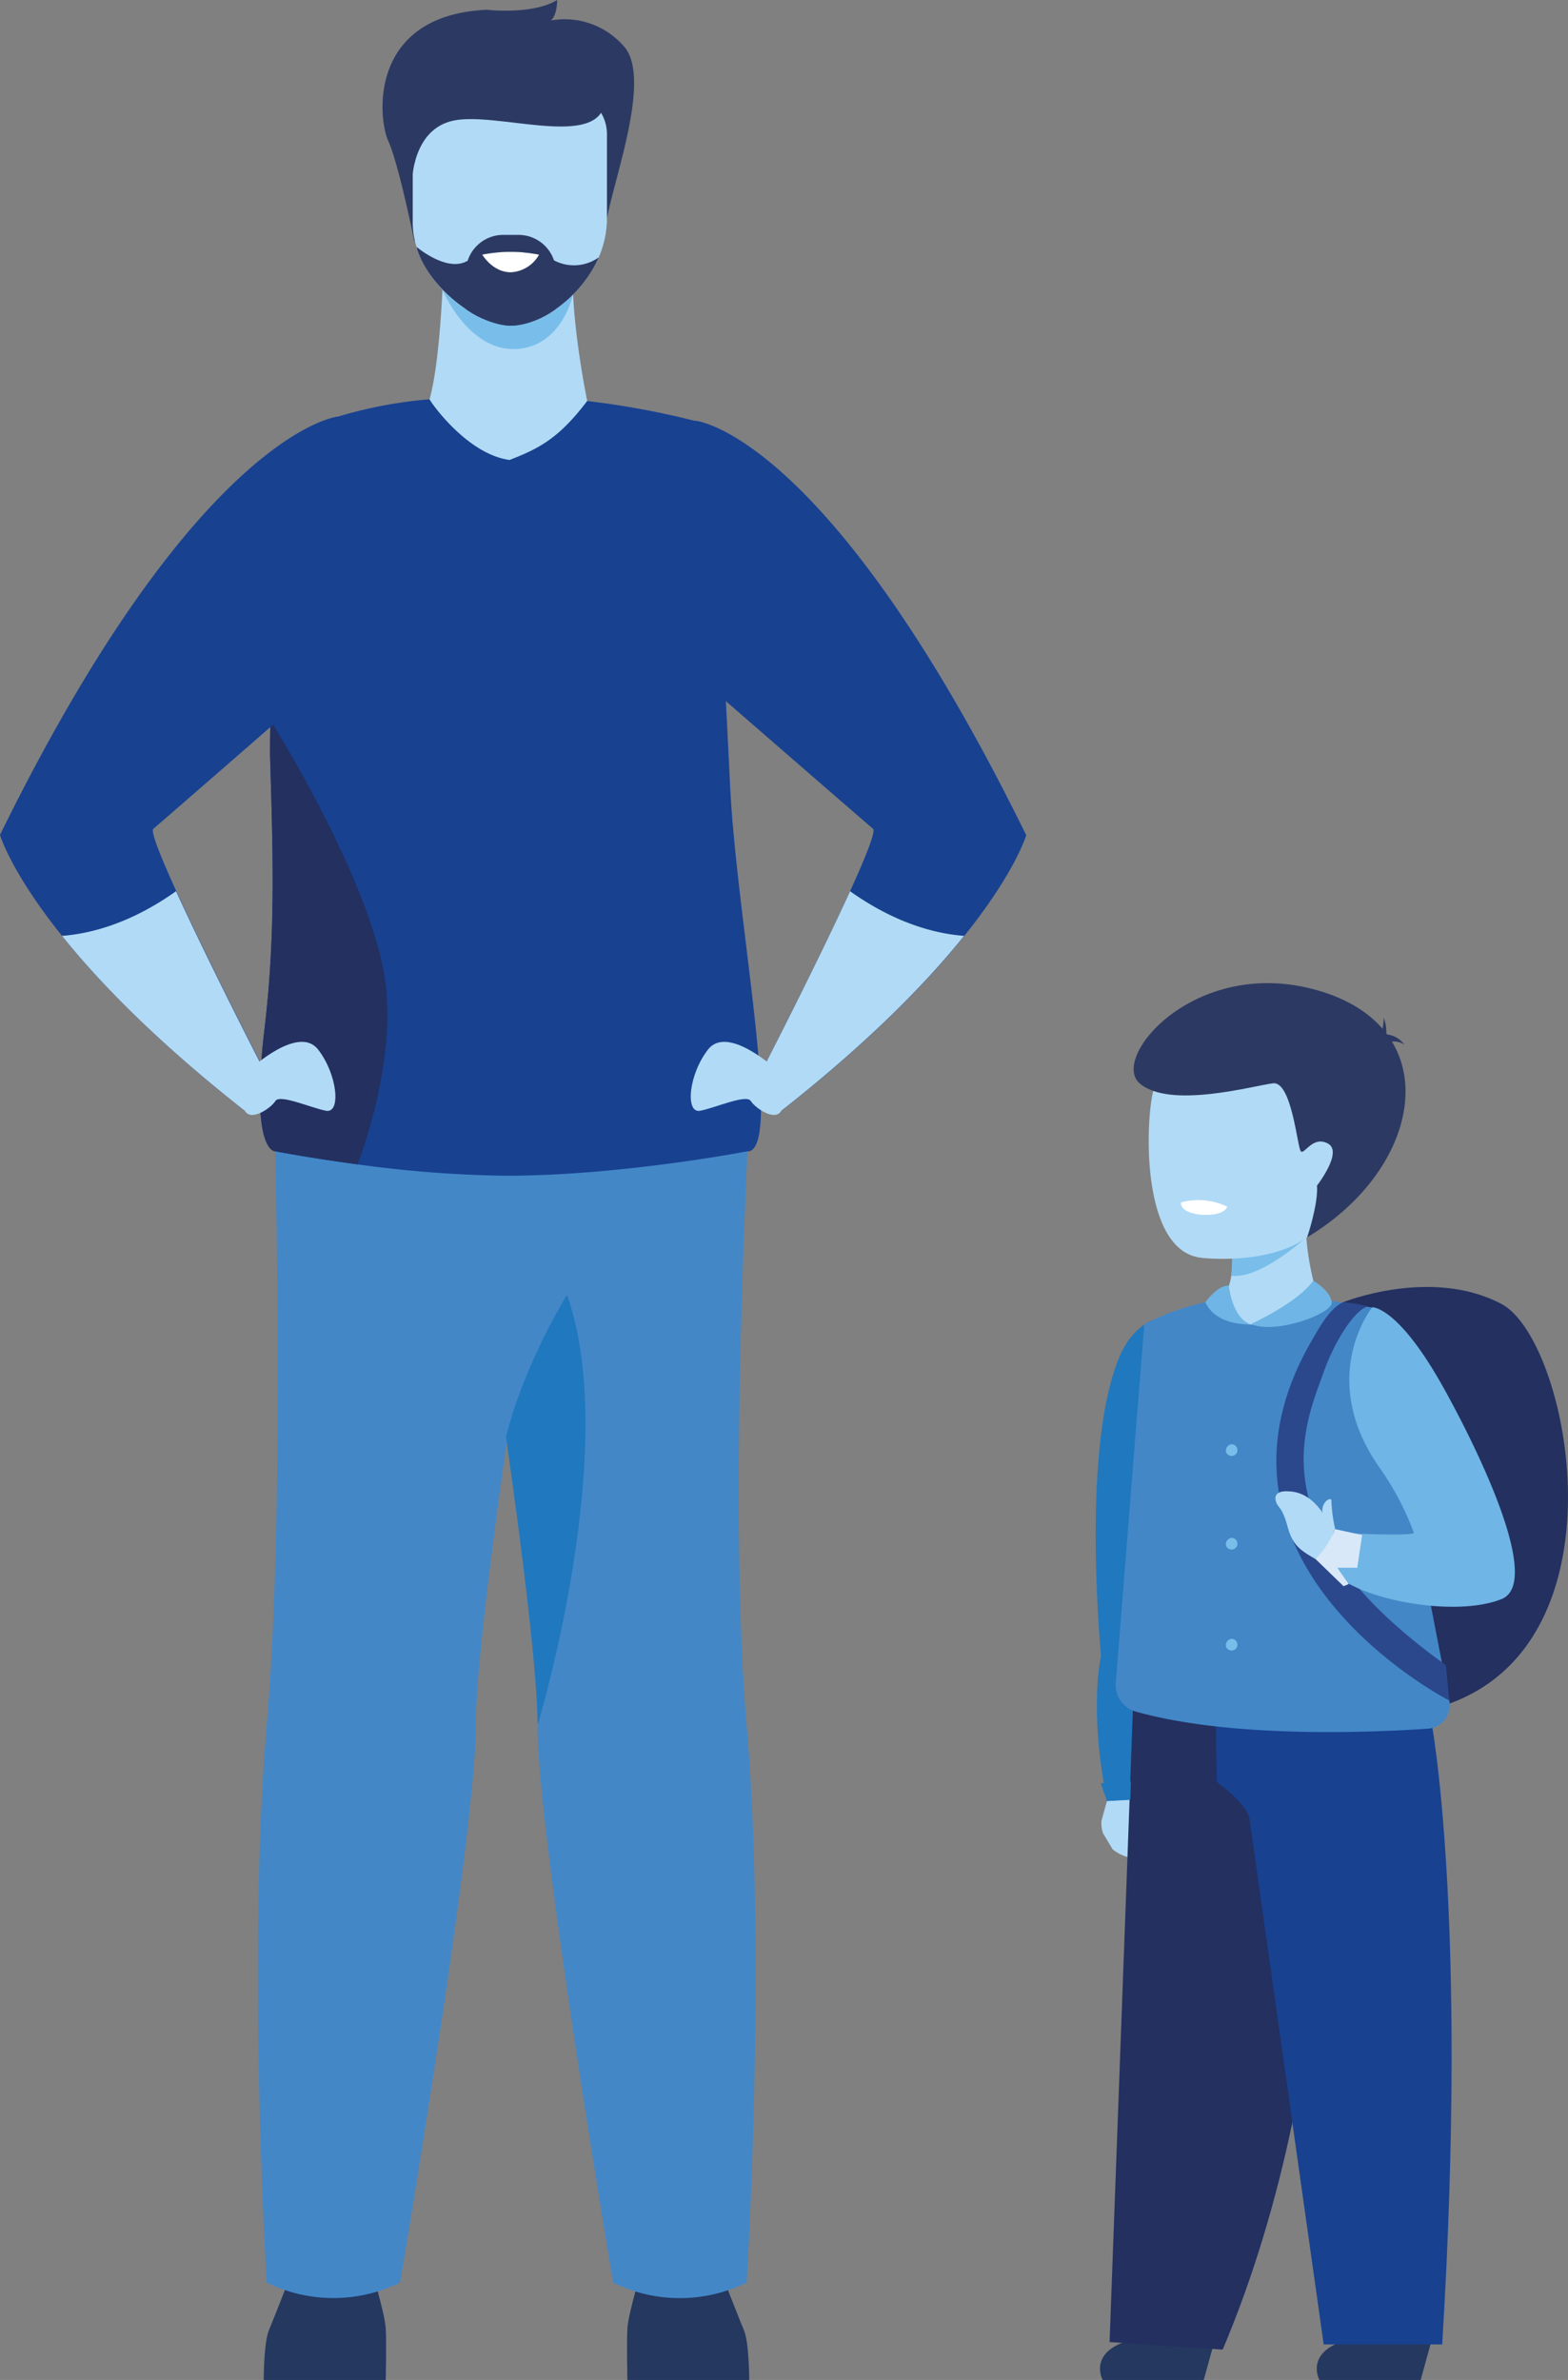
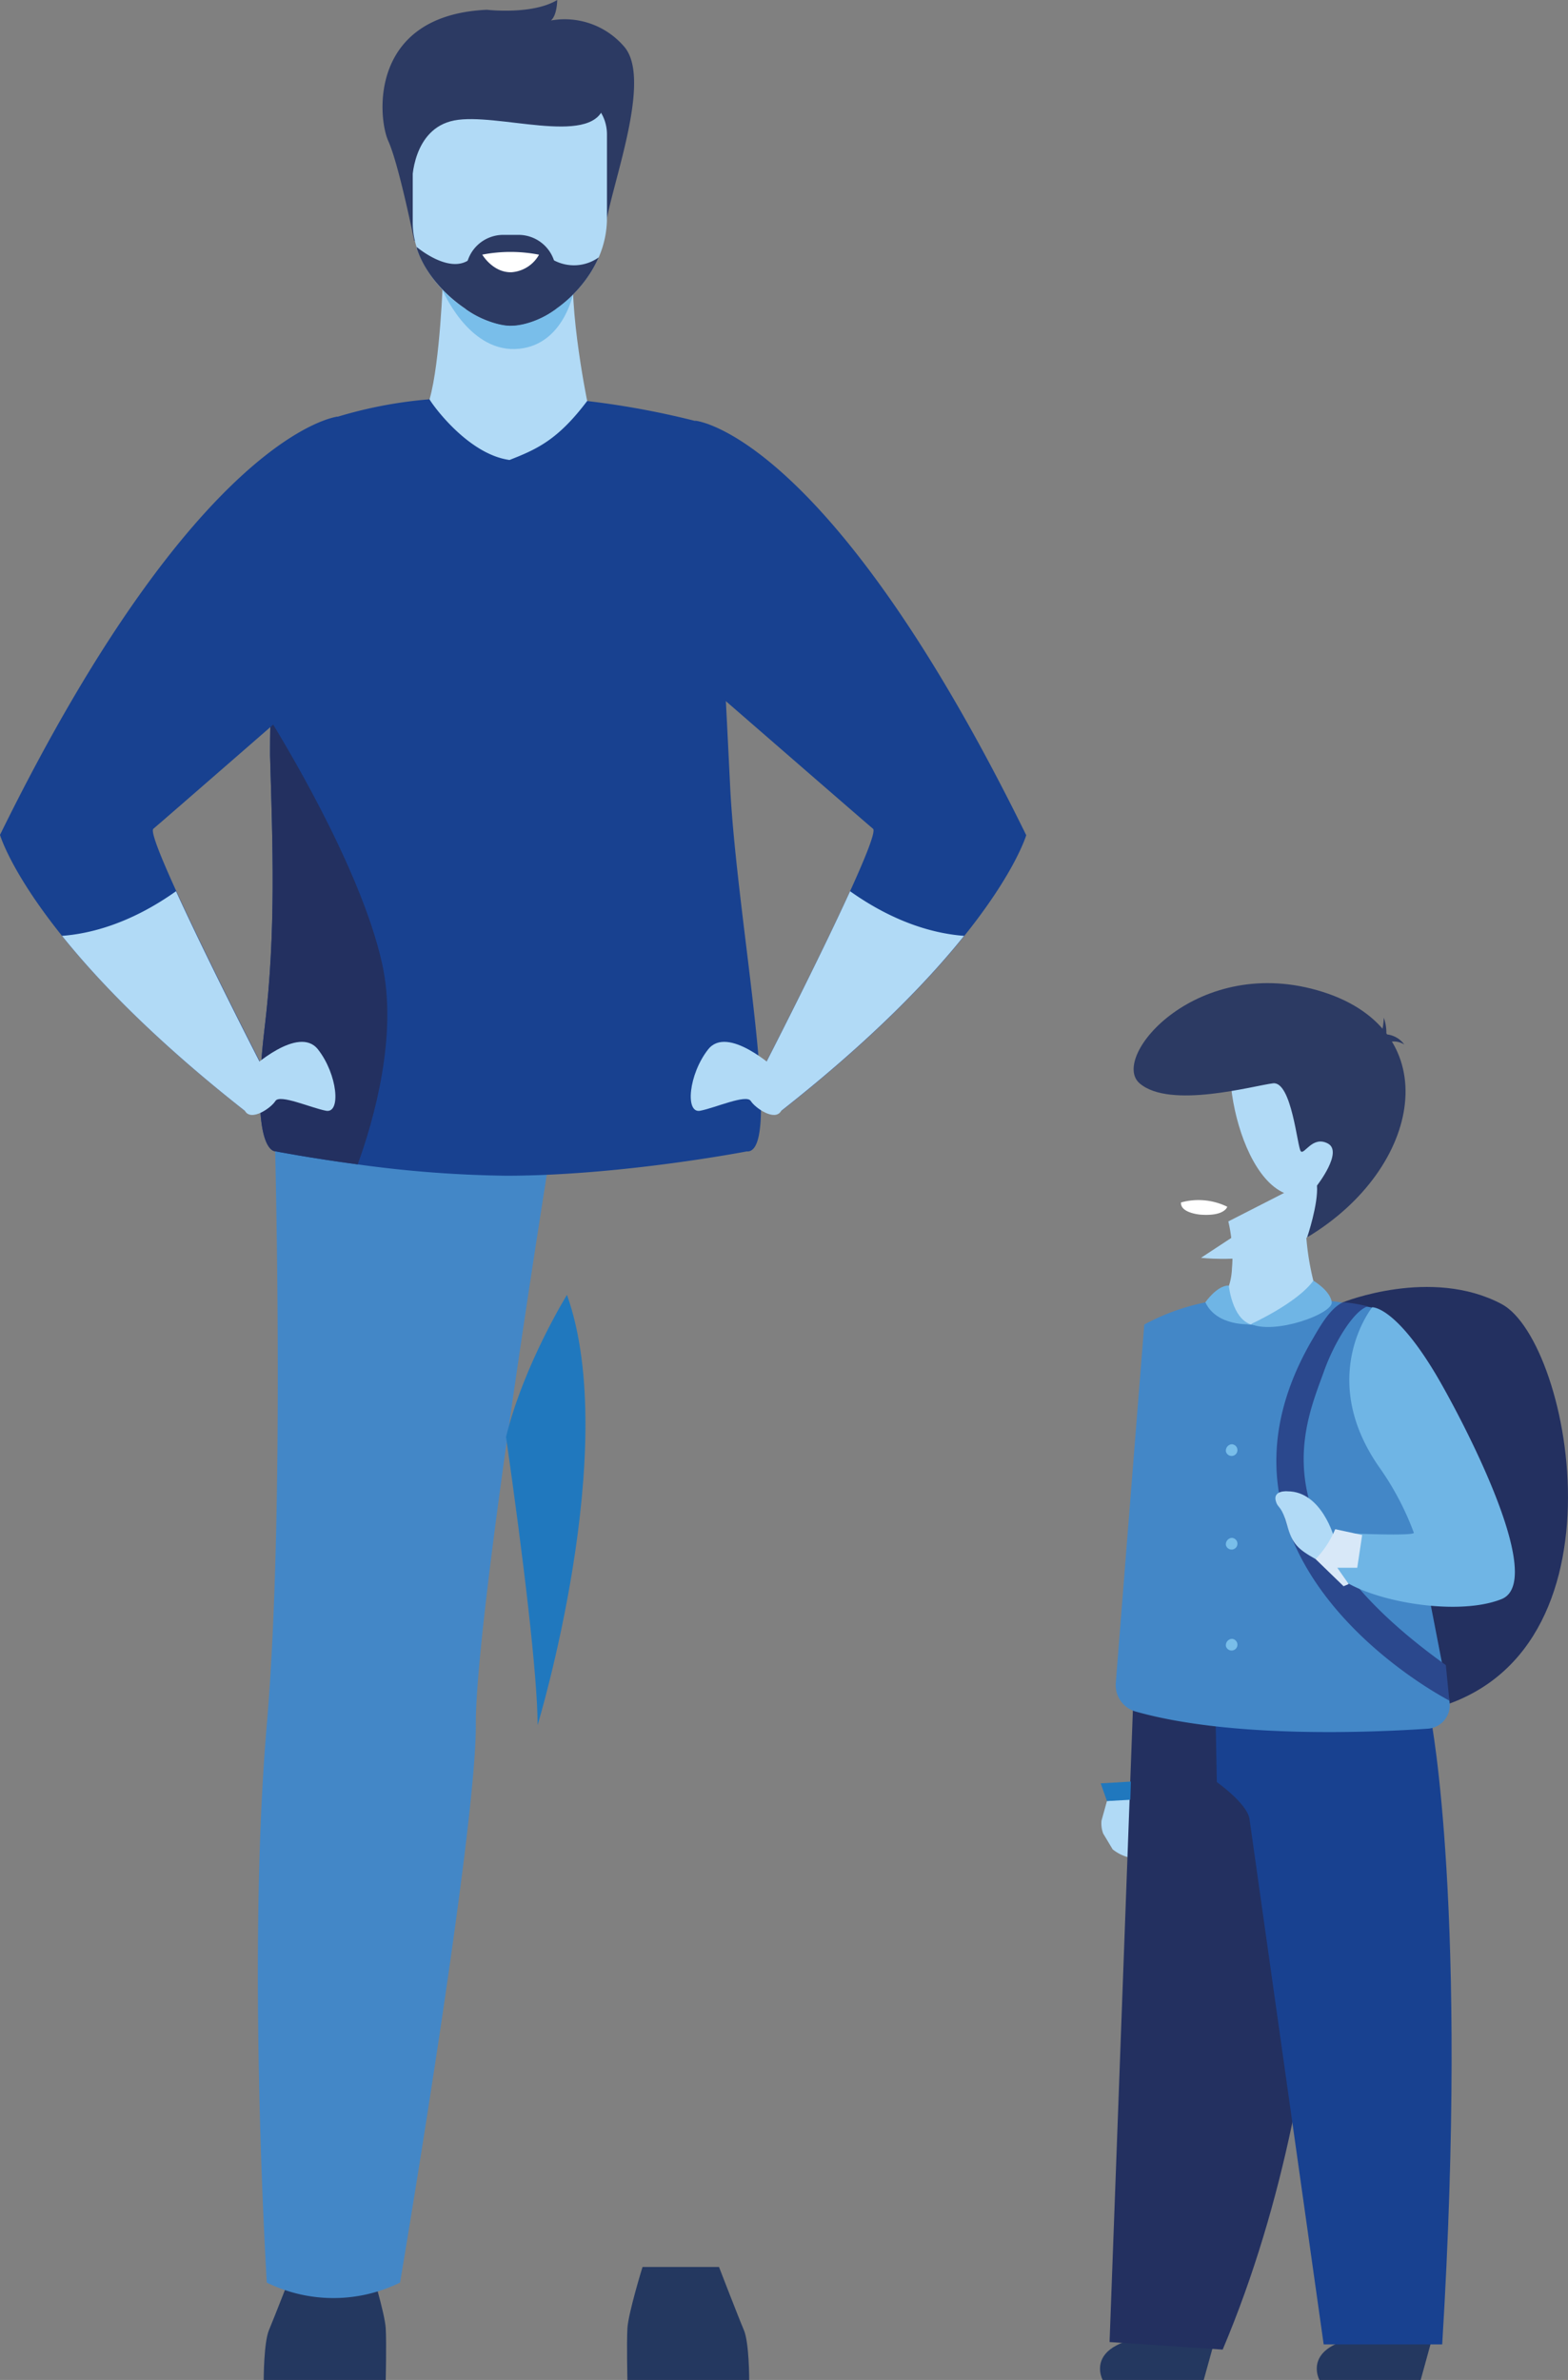
<svg xmlns="http://www.w3.org/2000/svg" id="Слой_1" data-name="Слой 1" viewBox="0 0 220 333.78">
  <rect x="0" y="0" width="220" height="333.78" fill="#808080" stroke="none" />
  <defs>
    <style>.cls-1{fill:none;}.cls-2{clip-path:url(#clip-path);}.cls-3{fill:#243860;}.cls-4{fill:#b1daf6;}.cls-5{fill:#79beea;}.cls-6{fill:#2c3a63;}.cls-7{fill:#4387c7;}.cls-8{fill:#184190;}.cls-9{fill:#233060;}.cls-10{fill:#2078be;}.cls-11{fill:#fff;}.cls-12{fill:#2b488d;}.cls-13{fill:#6fb5e5;}.cls-14{fill:#d8e8f8;}</style>
    <clipPath id="clip-path" transform="translate(0 0)">
      <rect class="cls-1" width="220" height="333.78" />
    </clipPath>
  </defs>
  <g class="cls-2">
    <path class="cls-3" d="M37,333.78s0-5.25.74-7,3.5-8.85,3.5-8.85H52s2,6.48,2.12,8.6,0,7.25,0,7.25Z" transform="translate(0 0)" />
    <path class="cls-3" d="M105.12,333.78s0-5.25-.75-7-3.49-8.85-3.49-8.85H90.15s-2,6.48-2.12,8.6,0,7.25,0,7.25Z" transform="translate(0 0)" />
    <path class="cls-4" d="M62.15,39S61.77,50.73,60.27,56L48.43,64.23,93,70.91,82.38,56.21s-3.21-15.67-1.52-21.47S62.15,39,62.15,39" transform="translate(0 0)" />
    <path class="cls-5" d="M62.08,40.65s3.53,8.49,10.17,8.3,8.15-7.69,8.15-7.69Z" transform="translate(0 0)" />
    <path class="cls-6" d="M58.12,33.78s-2.15-10.71-3.64-14S51.73,2.12,68.32,1.37c0,0,6.36.75,9.86-1.37,0,0,0,2.12-.88,2.87A11,11,0,0,1,87.53,6.49c4.49,5-3,22.45-2.62,26.56Z" transform="translate(0 0)" />
    <path class="cls-4" d="M85.16,18.86V30.55A13.77,13.77,0,0,1,84,36.1h0a17.74,17.74,0,0,1-6,7.22,11.5,11.5,0,0,1-6.48,2.35,12.43,12.43,0,0,1-6.16-2.32,17.37,17.37,0,0,1-6.91-8.51l0-.06,0-.14a11.08,11.08,0,0,1-.54-3.39V18.86c0-2.9,2-5.27,4.49-5.27H80.67c2.47,0,4.49,2.37,4.49,5.27" transform="translate(0 0)" />
    <path class="cls-6" d="M57.82,25.48s0-7.44,5.92-8.59,19.08,3.63,20.95-1.8S59.2,9.76,57.82,13.22s0,12.26,0,12.26" transform="translate(0 0)" />
    <path class="cls-7" d="M38.36,151.92s1.88,57.31-.93,90,0,78.2,0,78.2a21.21,21.21,0,0,0,18.7,0S66.82,257,66.76,241.93c-.08-16,11.61-87.51,11.61-87.51Z" transform="translate(0 0)" />
-     <path class="cls-7" d="M104.73,320.13a21.21,21.21,0,0,1-18.7,0S75.36,257,75.43,241.93c0-6.77-2-23.43-4.43-40.42-3.28-23.24-7.18-47.09-7.18-47.09l41.56-2.6s-3.43,57.41-.62,90.11,0,78.2,0,78.2" transform="translate(0 0)" />
    <path class="cls-8" d="M104.88,161.46S87.16,164.89,71,164.89a165,165,0,0,1-20.81-1.59c-6.74-.9-11.58-1.84-11.58-1.84s-3.59.31-1.47-17.4c1.61-13.48,1.11-25.65.75-38.17,0-1.39,0-3,.07-4.87.69-14.59,5.11-40.87,8.47-42.28A61.65,61.65,0,0,1,60.27,56c0,.17,5.13,7.67,11.22,8.51,3.78-1.49,6.75-2.77,10.89-8.27a117.75,117.75,0,0,1,17.08,3.3s.63,2.78,3,51.08c1,19.13,7.48,50.93,2.38,50.87" transform="translate(0 0)" />
    <path class="cls-9" d="M50.19,163.3c-6.74-.9-11.58-1.84-11.58-1.84s-3.59.31-1.47-17.4c1.61-13.48,1.11-25.65.75-38.17,0-1.39,0-3,.07-4.87,1,1.66,12.55,20.24,15.64,34.06,2.26,10.08-1.14,21.95-3.41,28.22" transform="translate(0 0)" />
    <path class="cls-10" d="M75.43,241.93c0-6.77-2-23.43-4.43-40.41,2.49-10.15,8.55-19.92,8.55-19.92,7.67,21.52-4.12,60.33-4.12,60.33" transform="translate(0 0)" />
    <path class="cls-8" d="M21.52,116.23c-.43.35,1.05,4,3.22,8.76,4.47,9.78,11.89,24.22,11.89,24.22a43.17,43.17,0,0,1-2.26,6.59C21.89,146,13.84,137.65,8.7,131.25c-7.22-9-8.7-14.16-8.7-14.16C27.79,60.52,47.35,58.43,47.35,58.43L45,95.82S22.8,115.16,21.52,116.23" transform="translate(0 0)" />
    <path class="cls-4" d="M35.14,149.92s6.74-6.24,9.48-2.74,3.25,9,1.13,8.6-6.49-2.37-7.11-1.37-3.42,2.91-4.27,1.39.77-5.88.77-5.88" transform="translate(0 0)" />
    <path class="cls-4" d="M36.62,149.21a42.6,42.6,0,0,1-2.25,6.59C21.89,146,13.84,137.65,8.7,131.25c3.88-.29,9.53-1.67,16-6.26,4.46,9.78,11.88,24.22,11.88,24.22" transform="translate(0 0)" />
    <path class="cls-8" d="M144,117.09s-1.48,5.16-8.7,14.16c-5.14,6.4-13.19,14.74-25.67,24.55a42.6,42.6,0,0,1-2.25-6.59s7.42-14.44,11.89-24.22c2.17-4.76,3.64-8.41,3.22-8.76-1-.83-14.59-12.64-20.65-17.9l-2.88-2.51L97.54,59s18.64,1.53,46.43,58.1" transform="translate(0 0)" />
    <path class="cls-4" d="M108.83,149.92s-6.74-6.24-9.48-2.74-3.24,9-1.12,8.6,6.48-2.37,7.11-1.37,3.41,2.91,4.26,1.39-.77-5.88-.77-5.88" transform="translate(0 0)" />
    <path class="cls-4" d="M107.35,149.21a42.6,42.6,0,0,0,2.25,6.59c12.48-9.81,20.53-18.15,25.67-24.55-3.88-.29-9.53-1.67-16-6.26-4.46,9.78-11.88,24.22-11.88,24.22" transform="translate(0 0)" />
    <path class="cls-6" d="M78,38.17v5.15a11.56,11.56,0,0,1-6.48,2.36,12.55,12.55,0,0,1-6.16-2.33V38.17a5.25,5.25,0,0,1,5.23-5.23h2.18A5.25,5.25,0,0,1,78,38.17" transform="translate(0 0)" />
    <path class="cls-6" d="M84,36.1c-2.47,5.62-8.24,9.65-12.46,9.58-4.06-.08-11-4.65-13.07-10.84l0-.06,0-.14s4.36,3.72,7.24,1.87H77.72A6,6,0,0,0,84,36.1" transform="translate(0 0)" />
-     <path class="cls-4" d="M73,37.54H70.34c-.6,0-1.36-1-1.36-1.58a2.86,2.86,0,0,1,1.36-.6H73a2.16,2.16,0,0,1,1.61.86A1.79,1.79,0,0,1,73,37.54" transform="translate(0 0)" />
    <path class="cls-11" d="M67.67,35.72s1.5,2.55,4.11,2.46a4.82,4.82,0,0,0,3.85-2.46,20.83,20.83,0,0,0-8,0" transform="translate(0 0)" />
    <path class="cls-9" d="M188.43,182.64s12.38-5,22.26.25,18.74,51.33-11.54,57.19c0,0-28.41,31-10.72-57.44" transform="translate(0 0)" />
    <path class="cls-4" d="M154.55,255.33l.76-2.74s3.63-.36,3.68-.29l-.33,8.26a6,6,0,0,1-2.55-1.2l-1.33-2.22a4.07,4.07,0,0,1-.23-1.81" transform="translate(0 0)" />
-     <path class="cls-10" d="M164,184.64s-4.43-.23-6.92,5.62c-5.15,12.12-2.91,38.29-2.6,42,0,0-1.77,7.44.86,20.3l3.28-.18s5.42-48.62,4.78-53.64.6-14.13.6-14.13" transform="translate(0 0)" />
    <path class="cls-3" d="M201,327.72l-1.67,6.06H185.12S180.9,326,201,327.72" transform="translate(0 0)" />
    <path class="cls-3" d="M170.57,327.72l-1.68,6.06H154.71s-4.23-7.75,15.86-6.06" transform="translate(0 0)" />
    <path class="cls-4" d="M170,184.23,183.26,191l1.75-8.8a37.73,37.73,0,0,1-1.73-8.69,45.77,45.77,0,0,1-.09-7.75l-10.85,5.54a20.15,20.15,0,0,1,.42,2.4,19.1,19.1,0,0,1,.09,4.2,9,9,0,0,1-2.9,6.31" transform="translate(0 0)" />
    <path class="cls-9" d="M159,238.51l26.91,2.12s3.32,47.13-14.36,88.89l-15.87-1.06Z" transform="translate(0 0)" />
    <path class="cls-8" d="M200.77,241.09s5.29,27,1.58,87.7H185.72l-10.41-73.7c-.33-2.16-4.58-5.16-4.58-5.16l-.16-8.31Z" transform="translate(0 0)" />
    <path class="cls-7" d="M200.63,205.58l-1.54,11,4.26,21.94a3.3,3.3,0,0,1-3,3.92c-8.1.55-27.68,1.36-41-2.4a3.85,3.85,0,0,1-2.8-4l2.33-29.35.82-10.33.85-10.6a31,31,0,0,1,11.09-3.51c-.11,1.64.44,3.13,3.8,3.5,3.95.45,6.92-1.34,9.1-3a4,4,0,0,1,.45-.48c2.4.23,5.16.65,7.54,1.12.37.08,8.83,16.89,8.83,16.89Z" transform="translate(0 0)" />
    <path class="cls-12" d="M203.35,238.5s-37.65-19.28-19.16-50.74c.89-1.51,2.37-4.27,4.24-5.12a18.66,18.66,0,0,1,3.48.58c-1.92.53-4.69,5-6.16,9.13-2.74,7.64-9.54,22.11,17.11,41.17Z" transform="translate(0 0)" />
    <path class="cls-4" d="M191.13,215.6c-.42,0-3.92.1-3.92.1s-1.74-6.55-6.56-6.55c0,0-2.26-.22-1.57,1.6.29.78.77.5,1.51,3.16s1.53,3.35,4,4.75l2.08.56s5.56-3.54,4.46-3.62" transform="translate(0 0)" />
-     <path class="cls-5" d="M172.76,178.92c4.08.52,10.36-5.27,10.51-5.39,0,0-7.53.06-10.51.19a30,30,0,0,1,0,5.2" transform="translate(0 0)" />
-     <path class="cls-4" d="M168.51,176.4s18.52,2.25,18.92-10.79S180.1,144.11,175,144.2c-10.27.2-12,4.35-13.16,8.67s-1.8,22.61,6.72,23.53" transform="translate(0 0)" />
+     <path class="cls-4" d="M168.51,176.4s18.52,2.25,18.92-10.79S180.1,144.11,175,144.2s-1.8,22.61,6.72,23.53" transform="translate(0 0)" />
    <path class="cls-11" d="M172.19,169.24s-.34,1.36-3.74,1.11c0,0-2.86-.21-2.75-1.71a9.17,9.17,0,0,1,6.49.6" transform="translate(0 0)" />
    <path class="cls-6" d="M183.4,173.53s1.58-4.65,1.38-7.26c0,0,3.7-4.72,1.54-5.89s-3.32,1.63-3.81,1.08-1.27-9.83-3.89-9.53-14.48,3.67-18.73,0,8.23-18.35,25.7-12.82,14,24.72-2.19,34.42" transform="translate(0 0)" />
    <path class="cls-6" d="M194.21,146.72a6.13,6.13,0,0,0-.06-4s0,2.32-1,3.35,1,.69,1,.69" transform="translate(0 0)" />
    <path class="cls-6" d="M193.85,145.07a3.49,3.49,0,0,1,3.18,1.42,2.78,2.78,0,0,0-3.06.06Z" transform="translate(0 0)" />
    <path class="cls-13" d="M192.55,183.34s3.16-.17,8.83,9.28c3,5,15.94,29,9.29,31.65s-20,0-23.46-3.65l1.94-5.58s9.28.42,9.22-.08a39.71,39.71,0,0,0-4.72-9c-9.06-12.77-1.1-22.65-1.1-22.65" transform="translate(0 0)" />
    <path class="cls-13" d="M175.46,185.72s6.52-2.94,8.81-6.11c0,0,2.36,1.37,2.58,3s-8,4.62-11.39,3.06" transform="translate(0 0)" />
    <path class="cls-13" d="M172.41,180.29s.45,4.58,3.05,5.43c0,0-4.75.34-6.34-3.08,0,0,1.64-2.39,3.29-2.35" transform="translate(0 0)" />
    <path class="cls-5" d="M172,203.55a.82.82,0,1,0,.8-1,.91.91,0,0,0-.8,1" transform="translate(0 0)" />
    <path class="cls-5" d="M172,216.68a.82.82,0,1,0,.8-1,.91.91,0,0,0-.8,1" transform="translate(0 0)" />
    <path class="cls-5" d="M172,230.84a.82.82,0,1,0,.8-1,.91.91,0,0,0-.8,1" transform="translate(0 0)" />
  </g>
  <polygon class="cls-10" points="155.31 252.59 154.44 250.11 158.67 249.86 158.59 252.41 155.31 252.59" />
  <g class="cls-2">
-     <path class="cls-4" d="M187.34,214.46a20.46,20.46,0,0,1-.53-3.89c.15-.74-1.29-.18-1.29,1.35a1.68,1.68,0,0,0,.41.94l.75,3Z" transform="translate(0 0)" />
    <path class="cls-14" d="M187.34,214.46l3.78.82-.69,4.59h-2.8l1.6,2.29-.72.3-3.92-3.8a13.8,13.8,0,0,0,2.75-4.2" transform="translate(0 0)" />
  </g>
</svg>